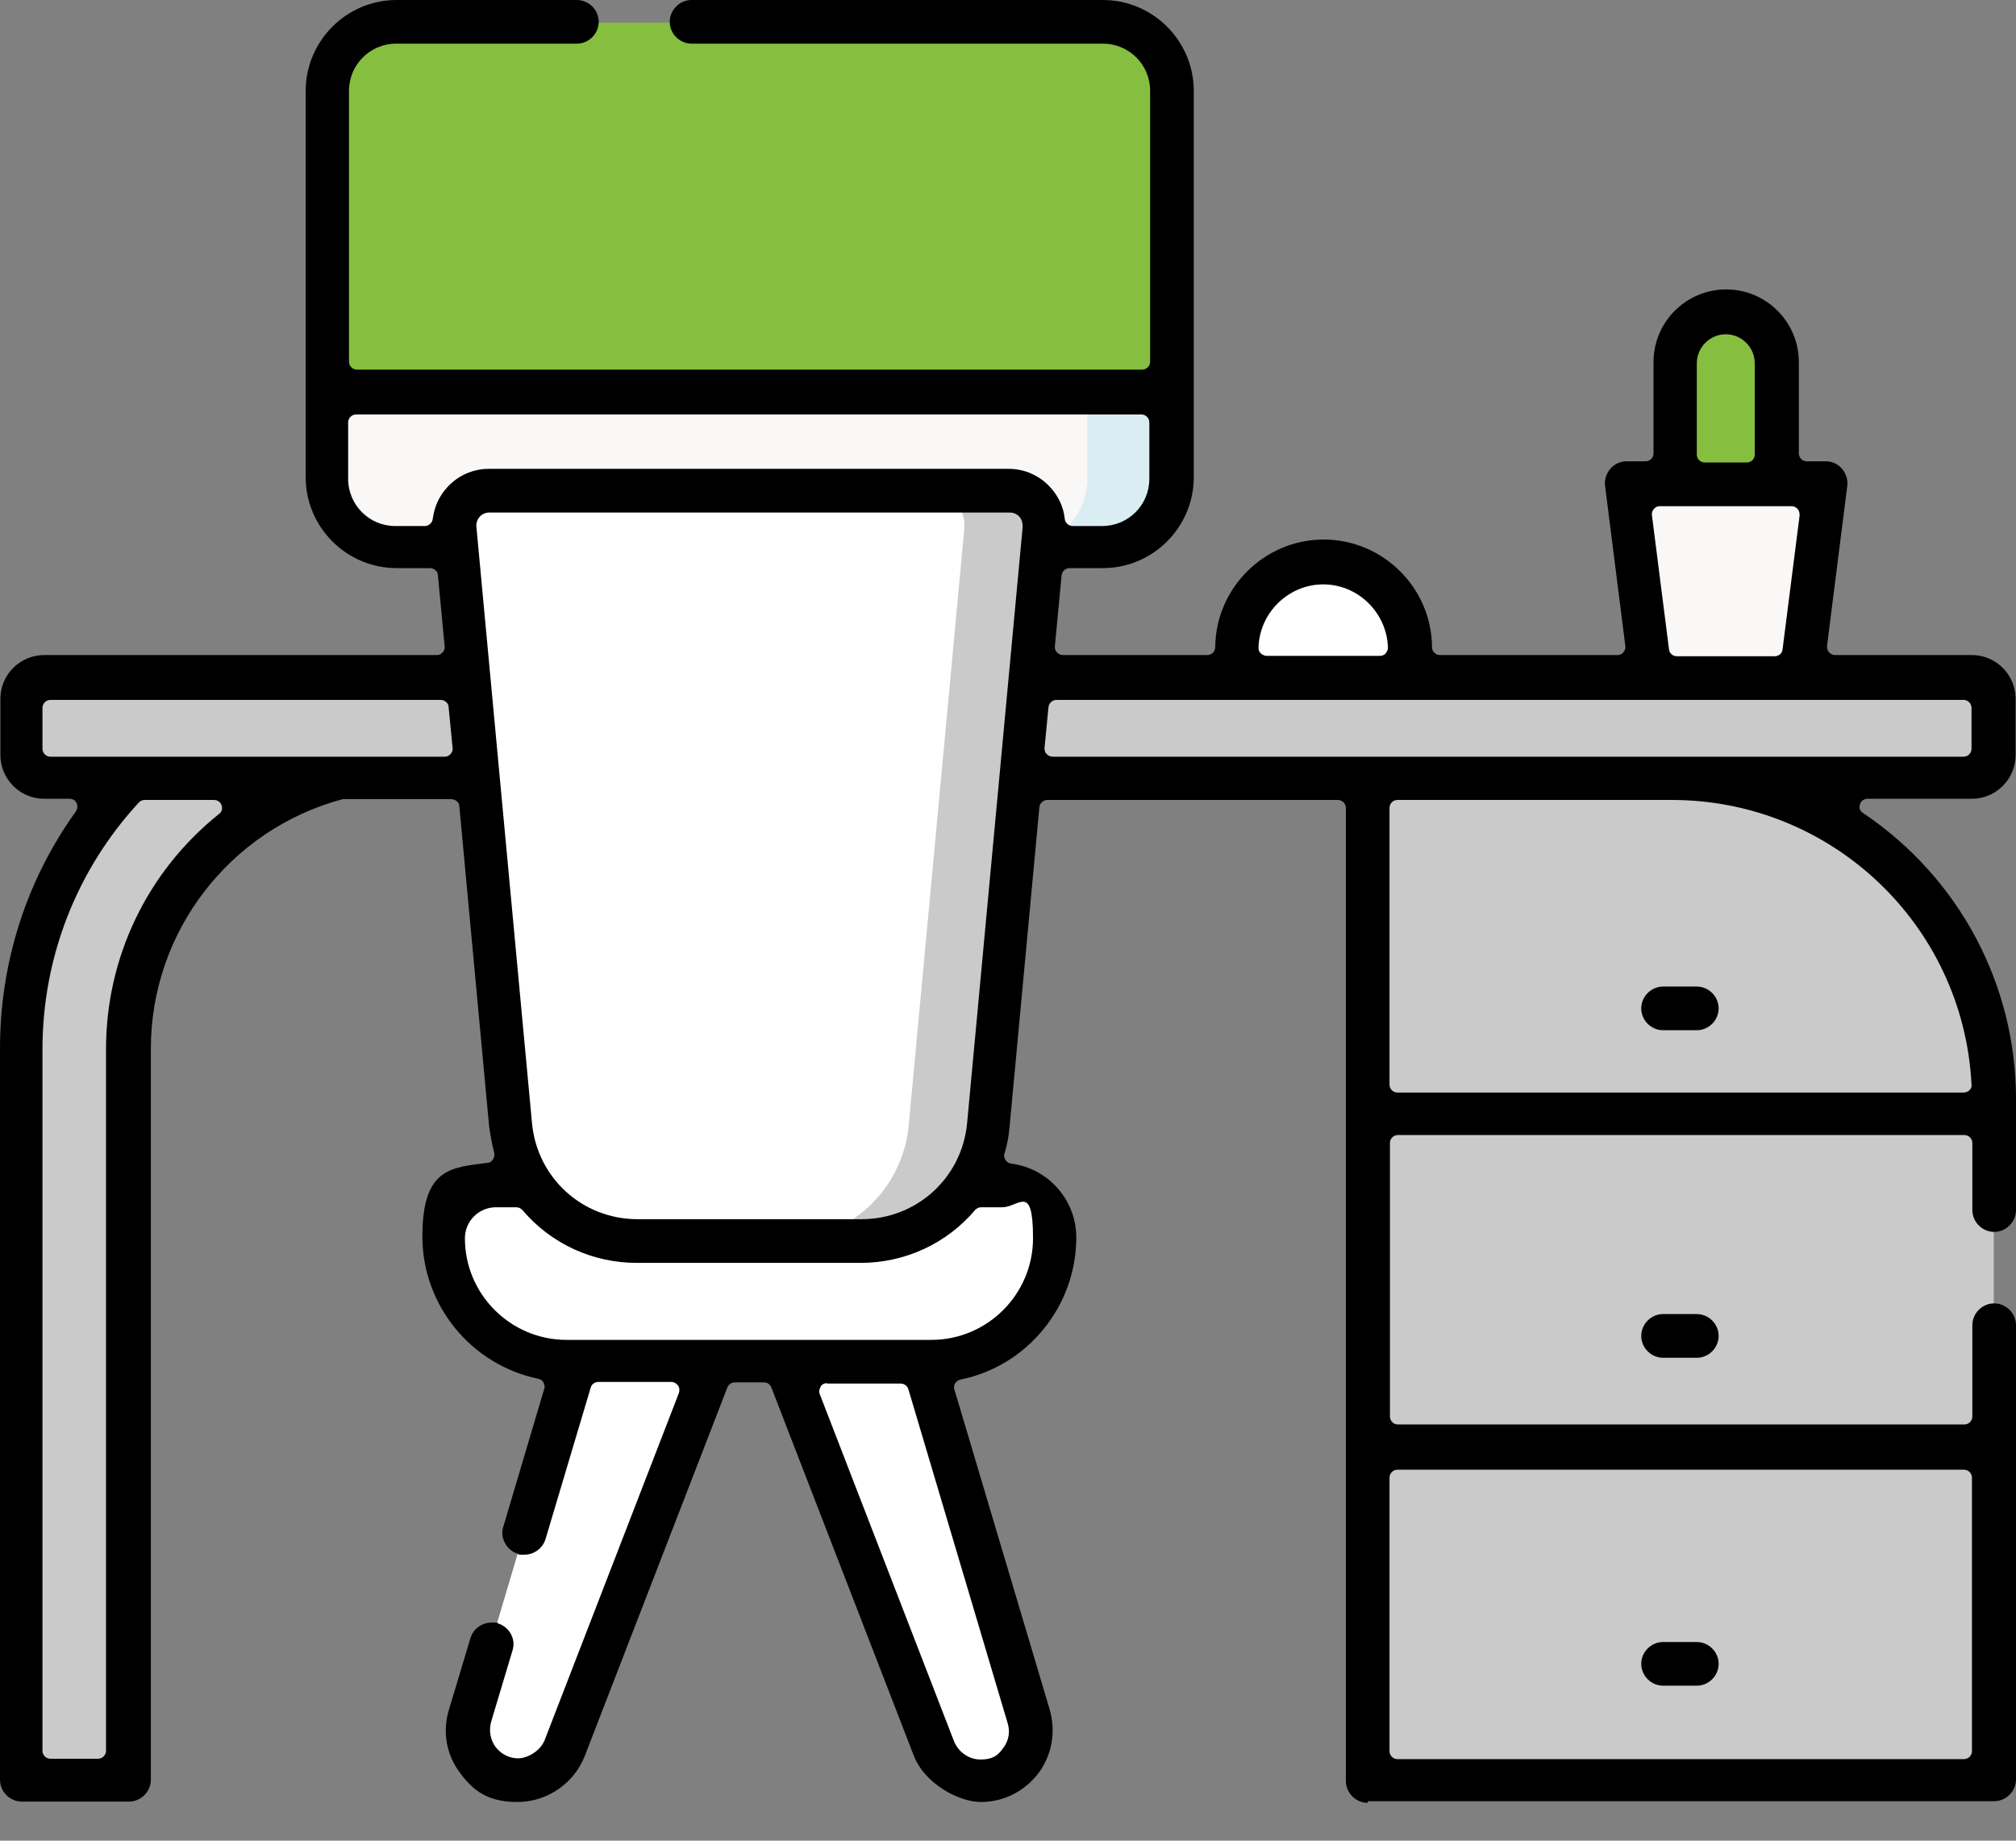
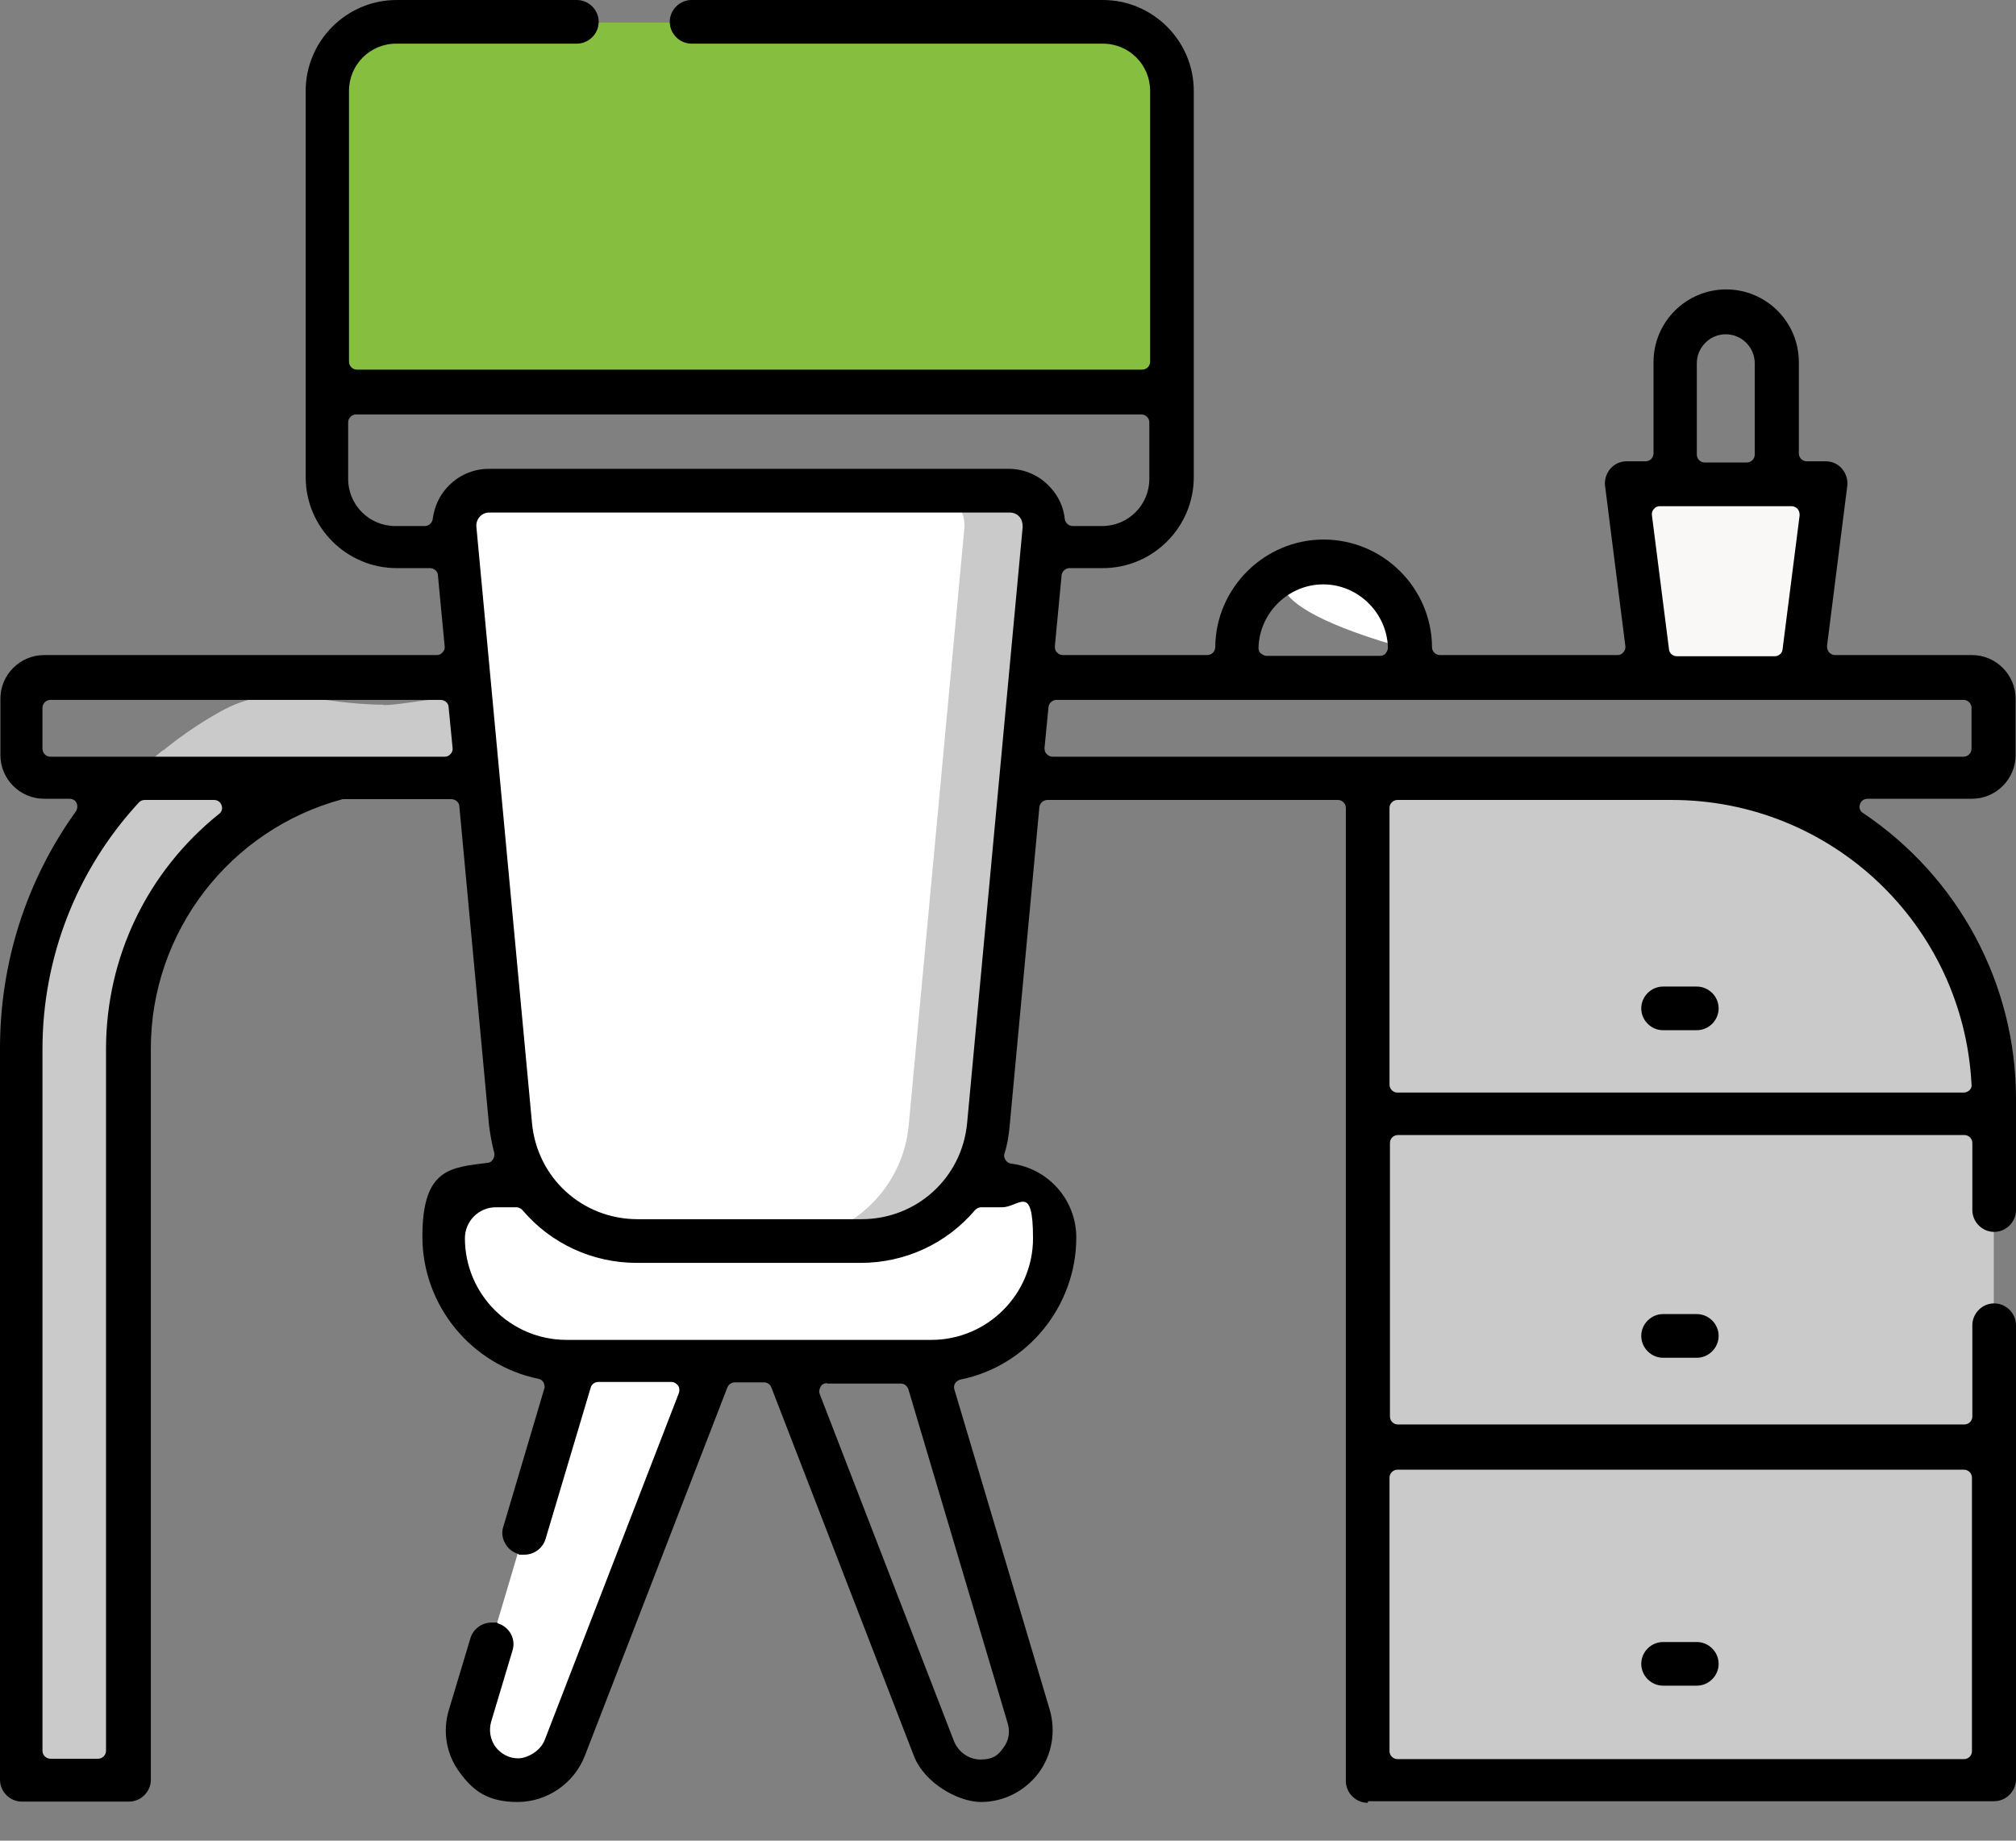
<svg xmlns="http://www.w3.org/2000/svg" width="46" height="42" viewBox="0 0 46 42" fill="none">
  <rect x="0" y="0" width="46" height="42" fill="#808080" stroke="none" />
-   <path d="M26.723 8.95L17.402 6.586L7.446 8.95V10.916C7.446 11.785 8.153 12.492 9.023 12.492H25.147C26.017 12.492 26.723 11.785 26.723 10.916V8.95Z" fill="#FAF7F7" />
-   <path d="M24.812 8.95V10.916C24.812 11.785 24.105 12.492 23.236 12.492H25.147C26.017 12.492 26.723 11.785 26.723 10.916V8.95H24.812Z" fill="#D9EDF2" />
  <path d="M26.723 8.95H7.446V2.093C7.446 1.223 8.153 0.516 9.023 0.516H25.147C26.017 0.516 26.723 1.223 26.723 2.093V8.95Z" fill="#86BF3F" />
  <path d="M25.147 0.516H23.236C24.105 0.516 24.812 1.223 24.812 2.093V8.95H26.723V2.093C26.723 1.223 26.017 0.516 25.147 0.516Z" fill="#86BF3F" />
  <path d="M8.751 16.079C7.192 16.079 6.287 15.527 5.018 16.242C2.31 17.755 0.48 20.645 0.48 23.96V40.646H2.926V23.96C2.926 20.436 5.788 17.574 9.312 17.574C12.836 17.574 10.535 17.03 10.535 16.351C10.535 15.671 9.43 16.088 8.751 16.088V16.079Z" fill="#CACACA" />
  <path d="M3.714 17.121C2.926 17.764 2.256 18.543 1.73 19.413H4.819C5.97 18.271 7.555 17.565 9.303 17.565C11.052 17.565 10.019 17.393 10.245 17.121H3.714Z" fill="#CACACA" />
  <path d="M45.493 40.637H31.207V17.755H38.146C42.204 17.755 45.493 21.043 45.493 25.102V40.628V40.637Z" fill="#CACACA" />
  <path d="M42.793 19.413C41.525 18.38 39.912 17.755 38.146 17.755H31.207V19.413H42.793Z" fill="#CACACA" />
-   <path d="M44.994 17.755H0.978C0.697 17.755 0.48 17.529 0.48 17.257V15.97C0.48 15.69 0.706 15.472 0.978 15.472H44.994C45.275 15.472 45.493 15.699 45.493 15.97V17.257C45.493 17.538 45.266 17.755 44.994 17.755Z" fill="#CACACA" />
  <path d="M11.804 40.637C11.034 40.637 10.49 39.903 10.707 39.17L13.117 31.062L14.902 29.875L16.297 31.062L12.882 39.903C12.709 40.347 12.284 40.637 11.813 40.637H11.804Z" fill="white" />
-   <path d="M22.366 40.637C23.136 40.637 23.679 39.904 23.462 39.17L21.052 31.062L19.503 29.495L17.882 31.062L21.297 39.904C21.469 40.347 21.895 40.637 22.366 40.637Z" fill="white" />
  <path d="M21.252 31.062H12.927C11.368 31.062 10.109 29.803 10.109 28.245C10.109 26.687 10.644 27.04 11.314 27.04H22.864C23.525 27.04 24.069 27.575 24.069 28.245C24.069 29.803 22.81 31.062 21.252 31.062Z" fill="white" />
  <path d="M19.639 28.317H14.53C13.026 28.317 11.767 27.176 11.631 25.672L10.363 12.066C10.318 11.604 10.689 11.197 11.151 11.197H23.009C23.48 11.197 23.842 11.595 23.797 12.066L22.529 25.672C22.393 27.167 21.134 28.317 19.63 28.317H19.639Z" fill="white" />
  <path d="M23.018 11.197H21.215C21.686 11.197 22.049 11.595 22.003 12.066L20.735 25.672C20.599 27.167 19.34 28.317 17.836 28.317H19.639C21.143 28.317 22.402 27.176 22.538 25.672L23.806 12.066C23.851 11.604 23.48 11.197 23.018 11.197Z" fill="#CACACA" />
-   <path d="M40.538 12.293H38.218V8.28C38.218 7.636 38.735 7.12 39.378 7.12C40.021 7.12 40.538 7.636 40.538 8.28V12.293Z" fill="#86BF3F" />
  <path d="M41.09 15.472H37.666L37.104 11.052H41.652L41.09 15.472Z" fill="#FAF7F7" />
-   <path d="M32.167 15.472H28.218V14.82C28.218 13.733 29.105 12.845 30.193 12.845C31.28 12.845 32.167 13.733 32.167 14.82V15.472Z" fill="white" />
+   <path d="M32.167 15.472V14.82C28.218 13.733 29.105 12.845 30.193 12.845C31.28 12.845 32.167 13.733 32.167 14.82V15.472Z" fill="white" />
  <path d="M37.947 23.507C37.675 23.507 37.449 23.281 37.449 23.009C37.449 22.737 37.675 22.511 37.947 22.511H38.717C38.989 22.511 39.215 22.737 39.215 23.009C39.215 23.281 38.989 23.507 38.717 23.507H37.947Z" fill="black" />
  <path d="M37.947 30.981C37.675 30.981 37.449 30.754 37.449 30.482C37.449 30.211 37.675 29.984 37.947 29.984H38.717C38.989 29.984 39.215 30.211 39.215 30.482C39.215 30.754 38.989 30.981 38.717 30.981H37.947Z" fill="black" />
  <path d="M37.947 38.463C37.675 38.463 37.449 38.237 37.449 37.965C37.449 37.693 37.675 37.467 37.947 37.467H38.717C38.989 37.467 39.215 37.693 39.215 37.965C39.215 38.237 38.989 38.463 38.717 38.463H37.947Z" fill="black" />
  <path d="M31.207 41.136C30.935 41.136 30.709 40.909 30.709 40.637V18.434C30.709 18.335 30.627 18.253 30.528 18.253H23.897C23.806 18.253 23.725 18.326 23.716 18.416L23.036 25.709C23.018 25.917 22.982 26.125 22.919 26.325C22.9 26.379 22.919 26.433 22.946 26.47C22.973 26.515 23.018 26.542 23.073 26.551C23.924 26.66 24.558 27.384 24.558 28.236C24.558 29.803 23.444 31.171 21.913 31.479C21.868 31.488 21.822 31.524 21.795 31.561C21.768 31.606 21.759 31.66 21.777 31.705L23.951 39.007C24.096 39.505 24.006 40.039 23.698 40.456C23.381 40.873 22.9 41.117 22.384 41.117C21.868 41.117 21.098 40.692 20.853 40.067L17.601 31.66C17.574 31.588 17.51 31.542 17.429 31.542H16.768C16.695 31.542 16.623 31.588 16.596 31.66L13.343 40.067C13.099 40.692 12.483 41.117 11.812 41.117C11.142 41.117 10.807 40.873 10.499 40.456C10.182 40.039 10.091 39.505 10.245 39.007L10.735 37.376C10.798 37.168 10.997 37.023 11.215 37.023C11.432 37.023 11.314 37.023 11.36 37.041C11.622 37.123 11.776 37.394 11.695 37.657L11.206 39.288C11.151 39.487 11.188 39.695 11.305 39.858C11.432 40.021 11.613 40.121 11.822 40.121C12.03 40.121 12.329 39.958 12.428 39.704L15.49 31.787C15.508 31.733 15.508 31.669 15.472 31.615C15.436 31.57 15.382 31.533 15.327 31.533H13.651C13.57 31.533 13.497 31.588 13.479 31.66L12.447 35.12C12.383 35.329 12.184 35.474 11.966 35.474C11.749 35.474 11.867 35.474 11.822 35.456C11.695 35.419 11.586 35.329 11.523 35.211C11.459 35.093 11.441 34.958 11.486 34.831L12.419 31.687C12.438 31.642 12.419 31.588 12.401 31.542C12.374 31.497 12.329 31.47 12.284 31.461C10.753 31.144 9.638 29.785 9.638 28.218C9.638 26.651 10.282 26.642 11.124 26.533C11.178 26.533 11.224 26.497 11.251 26.451C11.278 26.406 11.287 26.352 11.278 26.306C11.224 26.107 11.188 25.899 11.16 25.69L10.481 18.398C10.481 18.308 10.39 18.235 10.3 18.235H7.863C7.845 18.235 7.836 18.235 7.818 18.235C5.245 18.924 3.442 21.261 3.442 23.924V40.61C3.442 40.882 3.216 41.108 2.944 41.108H0.498C0.226 41.108 0 40.882 0 40.61V23.924C0 21.967 0.598 20.092 1.73 18.516C1.766 18.462 1.776 18.389 1.748 18.326C1.721 18.262 1.658 18.226 1.585 18.226H1.006C0.453 18.226 0.009 17.773 0.009 17.23V15.943C0.009 15.391 0.462 14.947 1.006 14.947H9.965C10.019 14.947 10.064 14.929 10.1 14.883C10.137 14.847 10.155 14.793 10.146 14.748L9.992 13.126C9.992 13.035 9.901 12.963 9.811 12.963H9.05C7.908 12.963 6.975 12.03 6.975 10.889V2.074C6.975 0.933 7.908 0 9.05 0H13.162C13.434 0 13.661 0.226 13.661 0.498C13.661 0.77 13.434 0.996 13.162 0.996H9.041C8.443 0.996 7.963 1.477 7.963 2.074V8.252C7.963 8.352 8.044 8.434 8.144 8.434H26.062C26.162 8.434 26.243 8.352 26.243 8.252V2.074C26.243 1.477 25.763 0.996 25.165 0.996H15.78C15.508 0.996 15.282 0.77 15.282 0.498C15.282 0.226 15.508 0 15.78 0H25.165C26.306 0 27.239 0.933 27.239 2.074V10.889C27.239 12.03 26.306 12.963 25.165 12.963H24.404C24.314 12.963 24.232 13.035 24.223 13.126L24.069 14.748C24.069 14.802 24.078 14.847 24.114 14.883C24.151 14.92 24.196 14.947 24.25 14.947H27.547C27.647 14.947 27.729 14.865 27.729 14.766C27.738 13.416 28.852 12.311 30.202 12.311C31.551 12.311 32.666 13.407 32.675 14.766C32.675 14.865 32.756 14.947 32.856 14.947H36.905C36.959 14.947 37.005 14.929 37.041 14.883C37.077 14.847 37.095 14.793 37.086 14.739L36.624 11.088C36.606 10.943 36.651 10.807 36.742 10.698C36.833 10.59 36.968 10.526 37.113 10.526H37.548C37.648 10.526 37.729 10.445 37.729 10.345V8.262C37.729 7.347 38.472 6.604 39.387 6.604C40.302 6.604 41.045 7.347 41.045 8.262V10.345C41.045 10.445 41.126 10.526 41.226 10.526H41.661C41.806 10.526 41.942 10.59 42.032 10.698C42.123 10.807 42.168 10.952 42.15 11.088L41.688 14.739C41.688 14.793 41.697 14.838 41.733 14.883C41.77 14.92 41.815 14.947 41.869 14.947H44.995C45.547 14.947 45.991 15.4 45.991 15.943V17.23C45.991 17.782 45.538 18.226 44.995 18.226H42.612C42.531 18.226 42.458 18.28 42.44 18.353C42.413 18.425 42.44 18.516 42.512 18.552C44.696 20.02 46 22.456 46 25.074V27.611C46 27.883 45.773 28.109 45.502 28.109C45.23 28.109 45.004 27.883 45.004 27.611V26.08C45.004 25.98 44.922 25.899 44.822 25.899H31.896C31.796 25.899 31.715 25.98 31.715 26.08V32.321C31.715 32.421 31.796 32.503 31.896 32.503H44.822C44.922 32.503 45.004 32.421 45.004 32.321V30.238C45.004 29.966 45.23 29.74 45.502 29.74C45.773 29.74 46 29.966 46 30.238V40.601C46 40.873 45.773 41.099 45.502 41.099H31.216L31.207 41.136ZM31.887 33.535C31.787 33.535 31.705 33.617 31.705 33.716V39.958C31.705 40.057 31.787 40.139 31.887 40.139H44.813C44.913 40.139 44.995 40.057 44.995 39.958V33.716C44.995 33.617 44.913 33.535 44.813 33.535H31.887ZM3.306 18.253C3.252 18.253 3.207 18.271 3.171 18.308C1.748 19.848 0.969 21.849 0.969 23.942V39.949C0.969 40.048 1.051 40.13 1.15 40.13H2.237C2.337 40.13 2.419 40.048 2.419 39.949V23.942C2.419 21.84 3.361 19.884 5 18.57C5.064 18.525 5.082 18.444 5.055 18.371C5.028 18.299 4.964 18.253 4.883 18.253H3.306ZM18.869 31.561C18.806 31.561 18.752 31.588 18.724 31.642C18.697 31.696 18.679 31.751 18.706 31.814L21.768 39.731C21.868 39.976 22.103 40.148 22.375 40.148C22.647 40.148 22.773 40.057 22.891 39.885C23.018 39.722 23.054 39.514 22.991 39.315L20.726 31.696C20.699 31.624 20.636 31.57 20.554 31.57H18.878L18.869 31.561ZM11.314 27.547C10.925 27.547 10.608 27.864 10.608 28.254C10.608 29.531 11.649 30.573 12.927 30.573H21.252C22.529 30.573 23.571 29.531 23.571 28.254C23.571 26.977 23.254 27.547 22.864 27.547H22.384C22.33 27.547 22.284 27.575 22.248 27.611C21.605 28.372 20.654 28.816 19.639 28.816H14.53C13.525 28.816 12.573 28.381 11.921 27.611C11.885 27.575 11.84 27.547 11.785 27.547H11.305H11.314ZM11.16 11.695C11.079 11.695 10.997 11.731 10.943 11.794C10.889 11.858 10.861 11.939 10.87 12.021L12.139 25.627C12.256 26.877 13.289 27.819 14.548 27.819H19.657C20.916 27.819 21.949 26.877 22.067 25.627L23.335 12.021C23.335 11.939 23.317 11.858 23.263 11.794C23.208 11.731 23.127 11.695 23.045 11.695H11.188H11.16ZM31.887 18.253C31.787 18.253 31.705 18.335 31.705 18.434V24.748C31.705 24.848 31.787 24.93 31.887 24.93H44.804C44.85 24.93 44.904 24.911 44.94 24.875C44.976 24.839 44.995 24.794 44.985 24.739C44.795 21.098 41.788 18.253 38.146 18.253H31.887ZM24.105 15.97C24.015 15.97 23.933 16.043 23.924 16.134L23.833 17.067C23.833 17.121 23.843 17.166 23.879 17.202C23.915 17.239 23.96 17.266 24.015 17.266H44.804C44.904 17.266 44.985 17.184 44.985 17.085V16.152C44.985 16.052 44.904 15.97 44.804 15.97H24.096H24.105ZM1.15 15.97C1.051 15.97 0.969 16.052 0.969 16.152V17.085C0.969 17.184 1.051 17.266 1.15 17.266H10.146C10.2 17.266 10.245 17.248 10.282 17.202C10.318 17.166 10.336 17.112 10.327 17.067L10.236 16.134C10.236 16.043 10.146 15.97 10.055 15.97H1.141H1.15ZM37.874 11.55C37.82 11.55 37.775 11.568 37.739 11.613C37.702 11.649 37.684 11.704 37.693 11.758L38.083 14.82C38.092 14.911 38.173 14.974 38.264 14.974H40.492C40.583 14.974 40.664 14.911 40.673 14.82L41.063 11.758C41.063 11.704 41.054 11.659 41.018 11.613C40.981 11.577 40.936 11.55 40.882 11.55H37.874ZM30.193 13.334C29.395 13.334 28.734 13.987 28.716 14.784C28.716 14.829 28.734 14.883 28.77 14.911C28.807 14.938 28.852 14.965 28.897 14.965H31.488C31.533 14.965 31.588 14.947 31.615 14.911C31.642 14.874 31.669 14.829 31.669 14.784C31.651 13.987 30.99 13.334 30.193 13.334ZM23.018 10.698C23.381 10.698 23.725 10.852 23.969 11.124C24.151 11.323 24.268 11.568 24.295 11.84C24.305 11.93 24.386 12.003 24.477 12.003H25.147C25.745 12.003 26.225 11.523 26.225 10.925V9.638C26.225 9.539 26.143 9.457 26.044 9.457H8.126C8.026 9.457 7.944 9.539 7.944 9.638V10.925C7.944 11.523 8.425 12.003 9.022 12.003H9.693C9.783 12.003 9.865 11.93 9.874 11.84C9.91 11.568 10.019 11.323 10.2 11.124C10.445 10.852 10.789 10.698 11.151 10.698H23.009H23.018ZM38.717 10.372C38.717 10.472 38.798 10.553 38.898 10.553H39.858C39.958 10.553 40.039 10.472 40.039 10.372V8.289C40.039 7.926 39.74 7.627 39.378 7.627C39.016 7.627 38.717 7.926 38.717 8.289V10.372Z" fill="black" />
</svg>